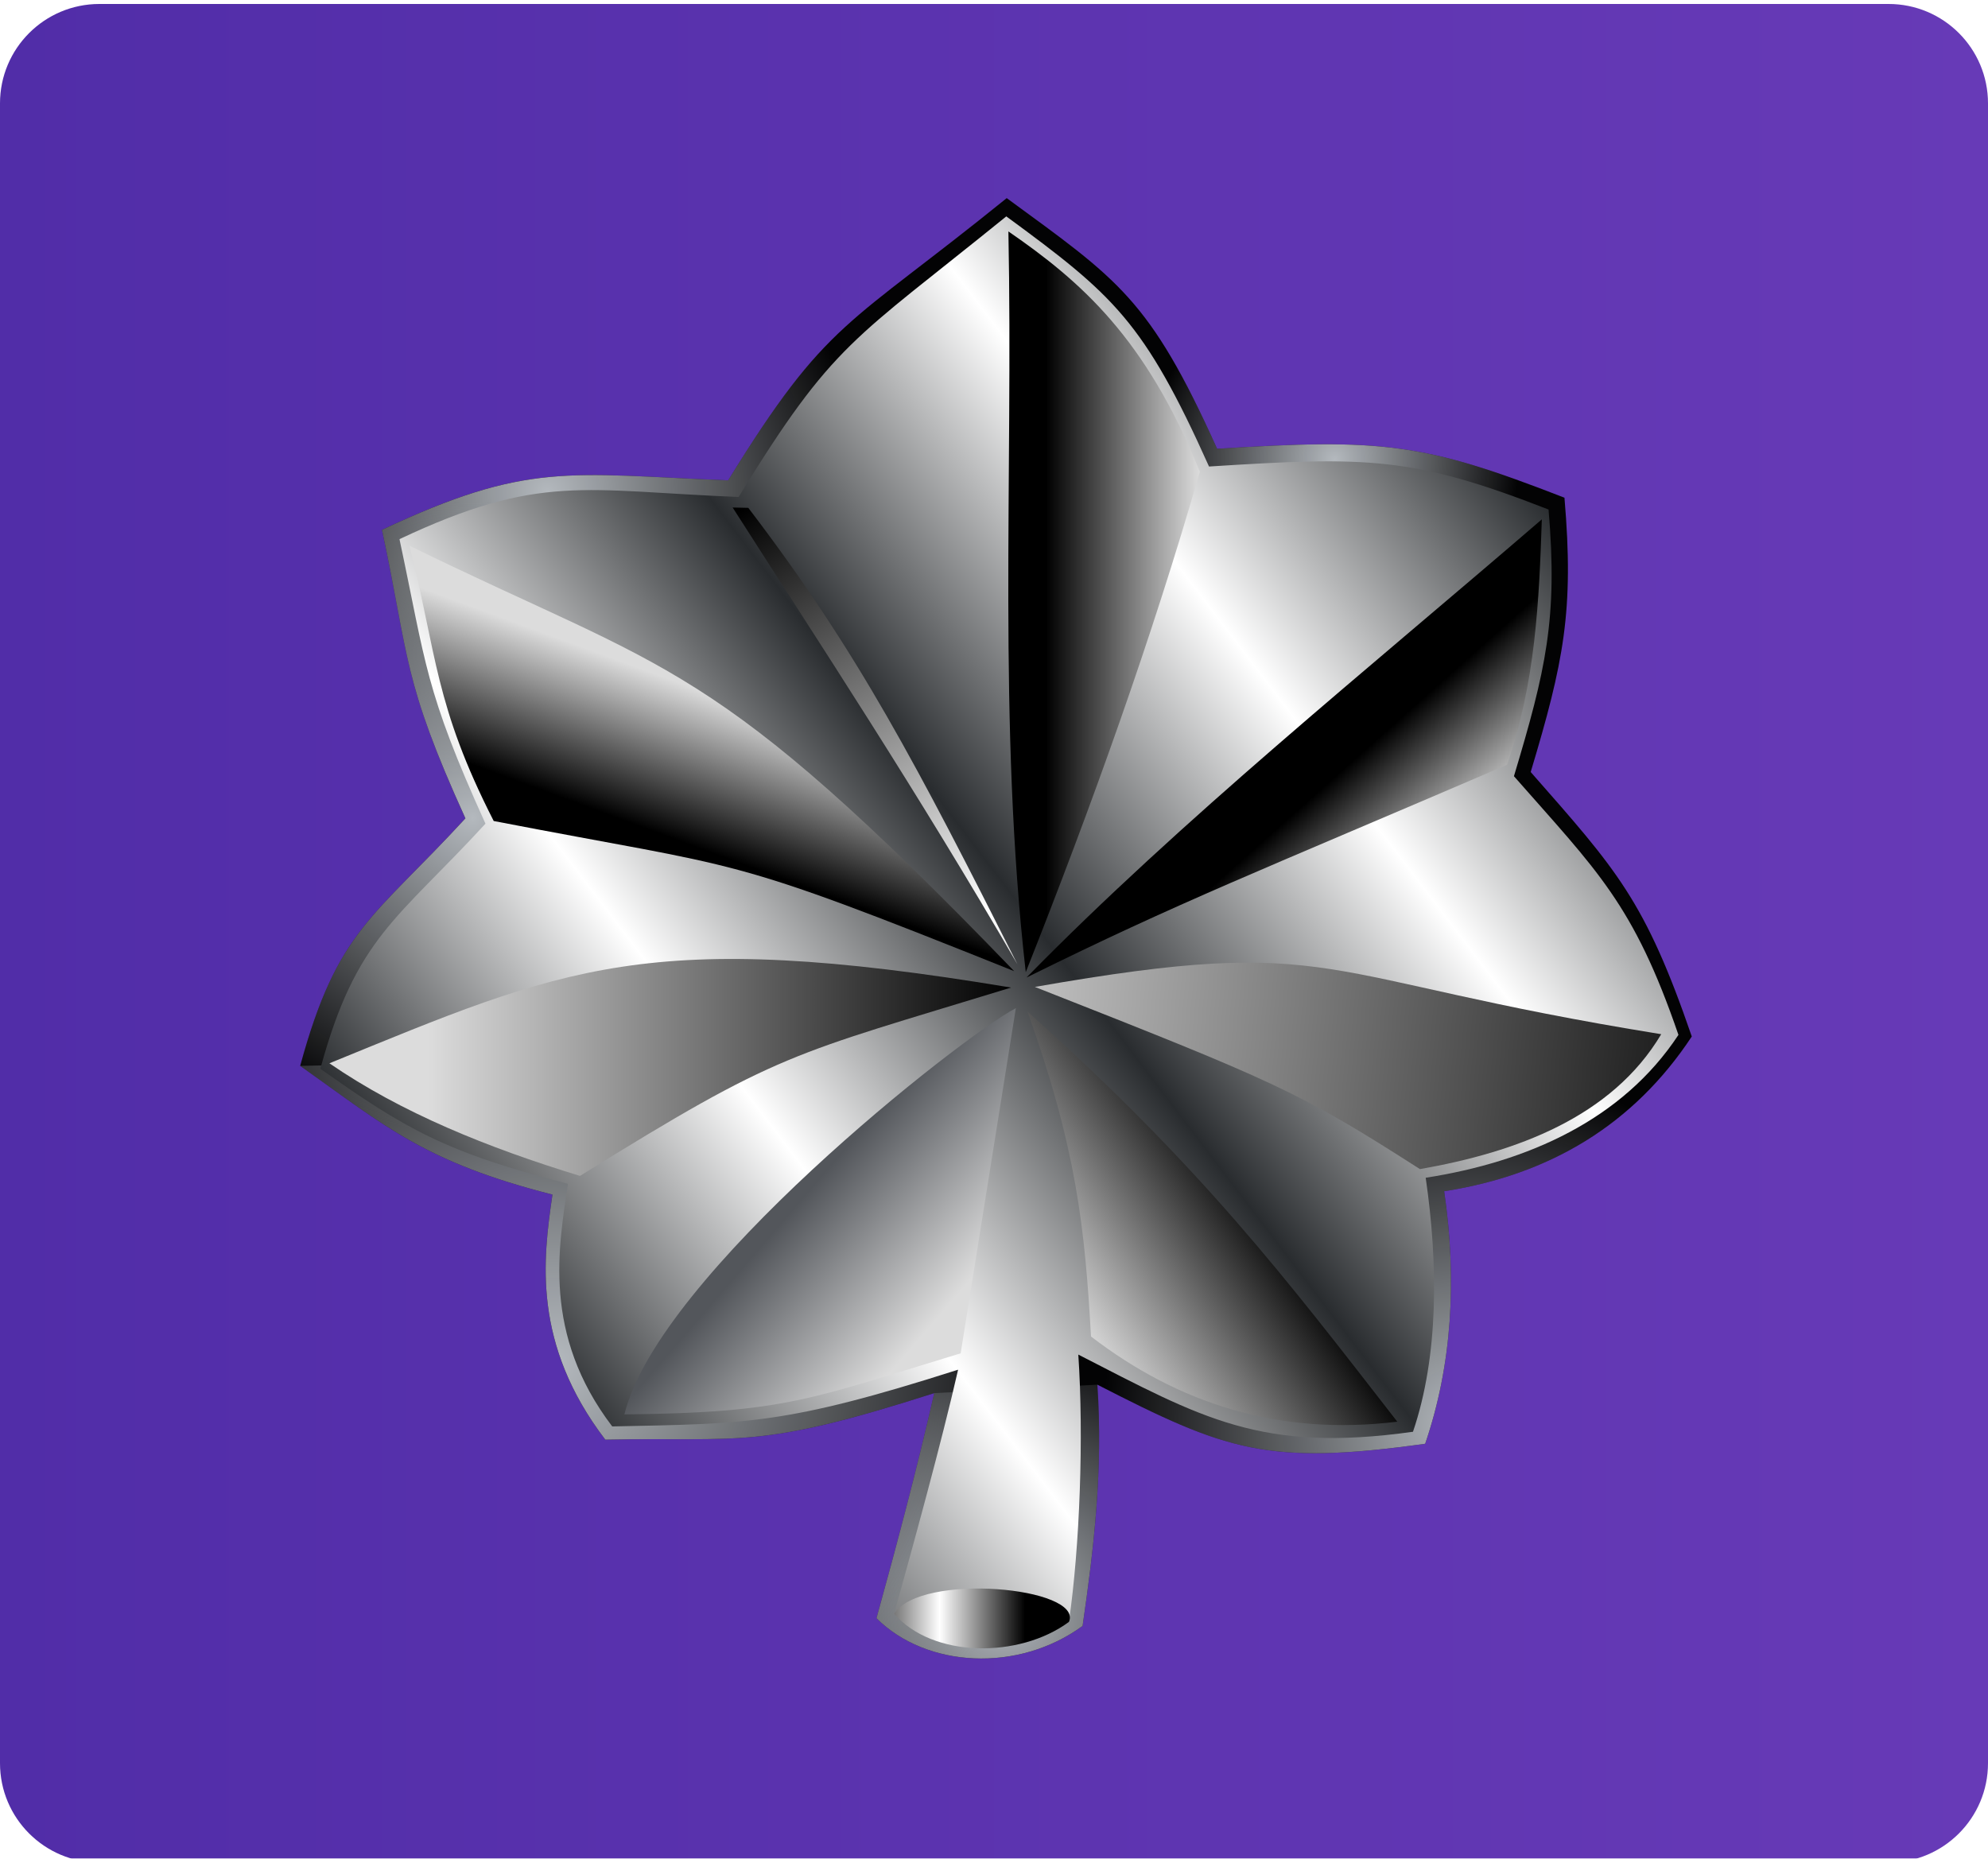
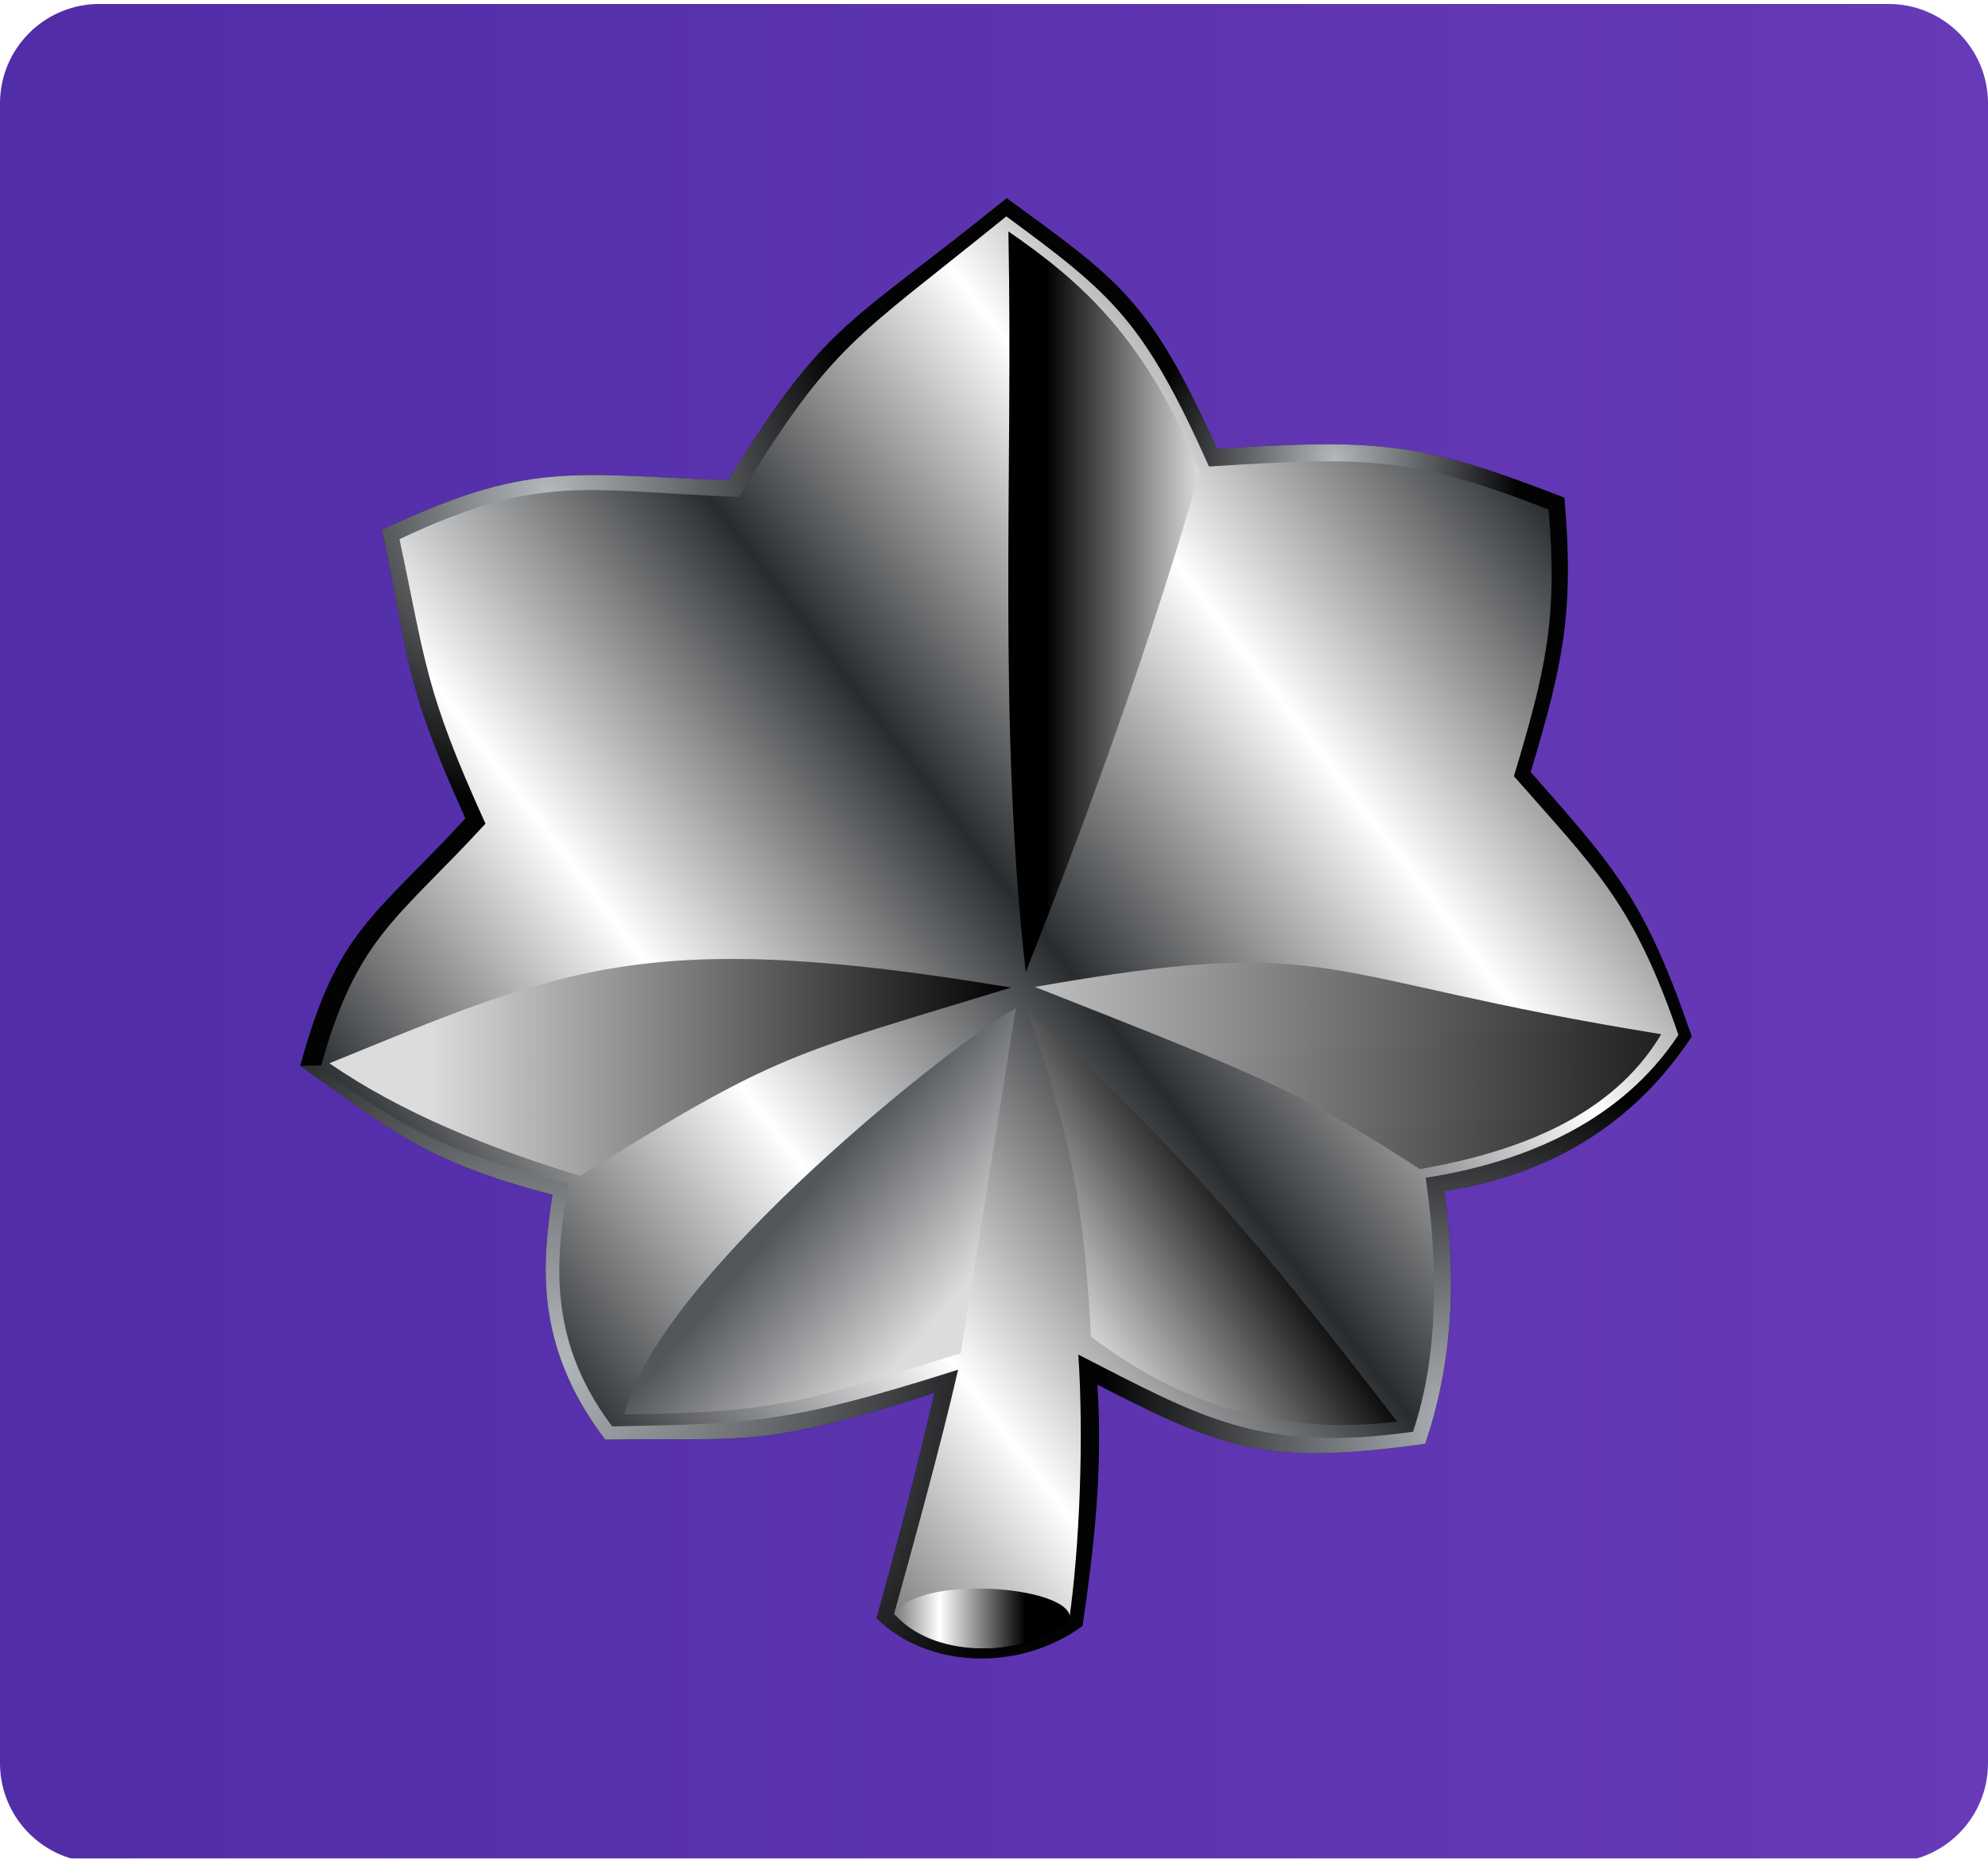
<svg xmlns="http://www.w3.org/2000/svg" width="1000" height="935" viewBox="0 0 1000 935">
  <linearGradient id="linearGradient1" x1="0" y1="467.5" x2="1000" y2="467.5" gradientUnits="userSpaceOnUse">
    <stop offset="0" stop-color="#512da8" stop-opacity="1" />
    <stop offset="1" stop-color="#673ab7" stop-opacity="1" />
  </linearGradient>
  <filter id="filter1" x="0" y="0" width="1000" height="935" filterUnits="userSpaceOnUse" primitiveUnits="userSpaceOnUse" color-interpolation-filters="sRGB">
    <feFlood flood-color="#000000" flood-opacity="0.5" />
    <feComposite in2="SourceGraphic" operator="out" />
    <feGaussianBlur stdDeviation="100" />
    <feOffset dx="0" dy="2" />
    <feComposite in2="SourceGraphic" operator="atop" />
  </filter>
  <path id="Rounded-Rectangle" fill="url(#linearGradient1)" fill-rule="evenodd" stroke="none" filter="url(#filter1)" d="M 50 0 C 22.386 0 0 22.386 0 50 L 0 885 C 0 912.614 22.386 935 50 935 L 950 935 C 977.614 935 1000 912.614 1000 885 L 1000 50 C 1000 22.386 977.614 0 950 0 Z" />
  <g id="US-O5insignia">
    <g id="layer2">
      <path id="path2170" fill="#030304" fill-rule="evenodd" stroke="none" d="M 440.89 814.061 C 465.93 839.047 512.081 841.653 544.568 817.953 C 550.23 778.967 554.888 739.517 551.998 696.583 C 616.53 729.657 637.466 737.438 716.892 726.306 C 730.372 686.708 732.978 644.21 726.445 599.275 C 779.731 590.977 821.732 565.753 851 521.428 C 827.448 452.854 813.284 437.667 769.969 388.382 C 786.552 333.15 791.835 307.381 786.953 250.381 C 715.775 222.61 694.748 220.557 612.234 225.771 C 578.305 150.176 562.452 140.741 506.396 99.666 C 426.1 164.716 416.098 160.642 366.279 241.659 C 285.695 238.434 265.415 232.033 192.134 266.555 C 206.063 331.737 202.32 341.674 234.11 411.691 C 188.136 461.739 169.733 467.413 151 536.201 C 194.598 567.04 213.649 584.575 277.899 600.956 C 273.085 633.732 267.79 676.086 304.477 724.249 C 374.496 722.809 379.761 729.608 469.95 700.829 C 461.047 739.749 451.118 777.128 440.89 814.061 Z" />
      <radialGradient id="radialGradient1" cx="671.323" cy="230.98" r="92.899" fx="671.323" fy="230.98" gradientUnits="userSpaceOnUse">
        <stop offset="1e-05" stop-color="#b4b9be" stop-opacity="1" />
        <stop offset="1" stop-color="#b4b9be" stop-opacity="0" />
      </radialGradient>
      <path id="path5156" fill="url(#radialGradient1)" fill-rule="evenodd" stroke="none" d="M 440.89 814.061 C 465.93 839.047 512.081 841.653 544.568 817.953 C 550.23 778.967 554.888 739.517 551.998 696.583 C 616.53 729.657 637.466 737.438 716.892 726.306 C 730.372 686.708 732.978 644.21 726.445 599.275 C 779.731 590.977 821.732 565.753 851 521.428 C 827.448 452.854 813.284 437.667 769.969 388.381 C 786.552 333.15 791.835 307.381 786.953 250.381 C 715.775 222.61 694.748 220.557 612.234 225.771 C 578.305 150.176 562.452 140.741 506.396 99.666 C 426.1 164.716 416.098 160.642 366.279 241.659 C 285.695 238.434 265.415 232.033 192.134 266.555 C 206.063 331.737 202.32 341.674 234.11 411.691 C 188.136 461.739 169.733 467.413 151 536.201 C 194.598 567.04 213.649 584.575 277.899 600.956 C 273.085 633.732 267.79 676.086 304.477 724.249 C 374.496 722.809 379.761 729.608 469.95 700.829 C 461.047 739.749 451.118 777.128 440.89 814.061 Z" />
      <radialGradient id="radialGradient2" cx="735.818" cy="717.405" r="181.282" fx="735.818" fy="717.405" gradientUnits="userSpaceOnUse">
        <stop offset="1e-05" stop-color="#b4b9be" stop-opacity="1" />
        <stop offset="1" stop-color="#b4b9be" stop-opacity="0" />
      </radialGradient>
      <path id="path3143" fill="url(#radialGradient2)" fill-rule="evenodd" stroke="none" d="M 440.89 814.061 C 465.93 839.047 512.081 841.653 544.568 817.953 C 550.23 778.967 554.888 739.517 551.998 696.583 C 616.53 729.657 637.466 737.438 716.892 726.306 C 730.372 686.708 732.978 644.21 726.445 599.275 C 779.731 590.977 821.732 565.753 851 521.428 L 151 536.201 C 194.598 567.04 213.649 584.575 277.899 600.956 C 273.085 633.732 267.79 676.086 304.477 724.249 C 374.496 722.809 379.761 729.608 469.95 700.829 C 461.047 739.749 451.118 777.128 440.89 814.061 Z" />
      <radialGradient id="radialGradient3" cx="504.26" cy="810.821" r="144.708" fx="504.26" fy="810.821" gradientUnits="userSpaceOnUse">
        <stop offset="1e-05" stop-color="#b4b9be" stop-opacity="1" />
        <stop offset="1" stop-color="#b4b9be" stop-opacity="0" />
      </radialGradient>
-       <path id="path4126" fill="url(#radialGradient3)" fill-rule="evenodd" stroke="none" d="M 440.89 814.061 C 465.93 839.047 512.081 841.653 544.568 817.953 C 550.23 778.967 554.888 739.517 551.998 696.583 L 469.95 700.829 C 461.047 739.749 451.118 777.128 440.89 814.061 Z" />
      <radialGradient id="radialGradient4" cx="278.93" cy="685.417" r="256.429" fx="278.93" fy="685.417" gradientUnits="userSpaceOnUse">
        <stop offset="1e-05" stop-color="#b4b9be" stop-opacity="1" />
        <stop offset="1" stop-color="#b4b9be" stop-opacity="0" />
      </radialGradient>
      <path id="path4130" fill="url(#radialGradient4)" fill-rule="evenodd" stroke="none" d="M 440.89 814.061 C 465.93 839.047 512.081 841.653 544.568 817.953 C 550.23 778.967 554.888 739.517 551.998 696.583 C 616.53 729.657 637.466 737.438 716.892 726.306 C 730.372 686.708 732.978 644.21 726.445 599.275 C 779.731 590.977 821.732 565.753 851 521.428 L 151 536.201 C 194.598 567.04 213.649 584.575 277.899 600.956 C 273.085 633.732 267.79 676.086 304.477 724.249 C 374.496 722.809 379.761 729.608 469.95 700.829 C 461.047 739.749 451.118 777.128 440.89 814.061 Z" />
      <radialGradient id="radialGradient5" cx="275.312" cy="247.666" r="159.374" fx="275.312" fy="247.666" gradientUnits="userSpaceOnUse">
        <stop offset="1e-05" stop-color="#b4b9be" stop-opacity="1" />
        <stop offset="1" stop-color="#b4b9be" stop-opacity="0" />
      </radialGradient>
      <path id="path4136" fill="url(#radialGradient5)" fill-rule="evenodd" stroke="none" d="M 440.89 814.061 C 465.93 839.047 512.081 841.653 544.568 817.953 C 550.23 778.967 554.888 739.517 551.998 696.583 C 616.53 729.657 637.466 737.438 716.891 726.306 C 730.372 686.708 732.978 644.21 726.445 599.275 C 779.731 590.977 821.732 565.753 851 521.428 C 827.448 452.854 813.284 437.667 769.969 388.382 C 786.552 333.15 791.835 307.381 786.953 250.381 C 715.775 222.61 694.748 220.557 612.234 225.771 C 578.305 150.176 562.452 140.741 506.396 99.666 C 426.1 164.716 416.098 160.642 366.279 241.659 C 285.695 238.434 265.415 232.033 192.134 266.555 C 206.063 331.737 202.32 341.674 234.11 411.691 C 188.136 461.739 169.733 467.413 151 536.201 C 194.598 567.04 213.649 584.575 277.899 600.956 C 273.085 633.732 267.79 676.086 304.477 724.249 C 374.496 722.81 379.761 729.608 469.95 700.829 C 461.047 739.749 451.118 777.128 440.89 814.061 Z" />
      <radialGradient id="radialGradient6" cx="237.91" cy="411.392" r="159.374" fx="237.91" fy="411.392" gradientUnits="userSpaceOnUse">
        <stop offset="1e-05" stop-color="#b4b9be" stop-opacity="1" />
        <stop offset="1" stop-color="#b4b9be" stop-opacity="0" />
      </radialGradient>
-       <path id="path9168" fill="url(#radialGradient6)" fill-rule="evenodd" stroke="none" d="M 440.89 814.061 C 465.93 839.047 512.081 841.653 544.567 817.953 C 550.23 778.967 554.888 739.517 551.998 696.583 C 616.53 729.657 637.466 737.438 716.892 726.306 C 730.372 686.708 732.978 644.21 726.446 599.275 C 779.731 590.977 821.732 565.753 851 521.428 C 827.448 452.854 813.285 437.667 769.969 388.381 C 786.552 333.15 791.835 307.381 786.953 250.381 C 715.775 222.61 694.748 220.557 612.234 225.771 C 578.305 150.176 562.452 140.741 506.396 99.666 C 426.1 164.715 416.098 160.641 366.279 241.659 C 285.695 238.434 265.415 232.033 192.134 266.555 C 206.062 331.737 202.32 341.674 234.11 411.691 C 188.136 461.739 169.733 467.413 151 536.201 C 194.598 567.04 213.649 584.575 277.899 600.956 C 273.085 633.732 267.79 676.086 304.478 724.249 C 374.496 722.809 379.761 729.608 469.95 700.829 C 461.047 739.749 451.117 777.128 440.89 814.061 Z" />
    </g>
    <g id="layer1">
      <linearGradient id="linearGradient2" x1="257.654" y1="670.535" x2="788.243" y2="266.263" gradientUnits="userSpaceOnUse">
        <stop offset="1e-05" stop-color="#292c2f" stop-opacity="1" />
        <stop offset="0.25" stop-color="#ffffff" stop-opacity="1" />
        <stop offset="0.5" stop-color="#292c2f" stop-opacity="1" />
        <stop offset="0.75" stop-color="#ffffff" stop-opacity="1" />
        <stop offset="1" stop-color="#292c2f" stop-opacity="1" />
      </linearGradient>
      <path id="path4152" fill="url(#linearGradient2)" fill-rule="evenodd" stroke="none" d="M 449.727 812.016 C 473.853 832.872 506.391 835.335 537.692 815.77 C 543.148 778.167 545.198 722.856 542.414 681.446 C 604.589 713.346 634.224 731.01 710.75 720.273 C 723.739 682.08 723.447 635.835 717.153 592.494 C 768.493 584.49 816.092 563.364 844.291 520.611 C 821.599 454.469 803.274 438.02 761.54 390.483 C 777.518 337.211 783.658 311.305 778.955 256.327 C 710.375 229.542 687.664 229.663 608.162 234.692 C 575.472 161.779 560.198 148.475 506.188 108.857 C 428.824 171.599 419.537 171.873 371.537 250.017 C 293.896 246.906 271.553 237.93 200.948 271.227 C 214.368 334.097 213.564 346.833 244.194 414.367 C 199.898 462.639 179.192 471.29 161.142 537.638 C 203.149 567.382 223.779 579.717 285.683 595.516 C 281.045 627.13 272.615 671.134 307.964 717.588 C 375.426 716.199 395.048 716.802 481.944 689.044 C 473.366 726.583 459.581 776.394 449.727 812.016 Z" />
    </g>
    <g id="layer5">
      <linearGradient id="linearGradient3" x1="431.048" y1="571.098" x2="499.784" y2="630.421" gradientUnits="userSpaceOnUse">
        <stop offset="1e-05" stop-color="#53565b" stop-opacity="1" />
        <stop offset="1" stop-color="#dcdcdc" stop-opacity="1" />
      </linearGradient>
      <path id="path5178" fill="url(#linearGradient3)" fill-rule="evenodd" stroke="none" d="M 510.993 507.148 L 483.233 680.805 C 407.68 703.656 395.649 710.721 314.084 711.528 C 331.144 641.486 482.881 521.972 510.993 507.148 Z" />
      <linearGradient id="linearGradient4" x1="215.435" y1="536.987" x2="509.311" y2="536.987" gradientUnits="userSpaceOnUse">
        <stop offset="1e-05" stop-color="#dcdcdc" stop-opacity="1" />
        <stop offset="1" stop-color="#000000" stop-opacity="1" />
      </linearGradient>
      <path id="path5190" fill="url(#linearGradient4)" fill-rule="evenodd" stroke="none" d="M 165.693 534.908 C 283.583 486.786 325.554 466.299 508.61 496.811 C 396.922 531.052 392.941 528.711 291.755 591.554 C 245.266 577.343 201.941 559.825 165.693 534.908 Z" />
      <linearGradient id="linearGradient5" x1="255.029" y1="311.503" x2="229.222" y2="381.561" gradientUnits="userSpaceOnUse">
        <stop offset="1e-05" stop-color="#dcdcdc" stop-opacity="1" />
        <stop offset="1" stop-color="#000000" stop-opacity="1" />
      </linearGradient>
-       <path id="path7220" fill="url(#linearGradient5)" fill-rule="evenodd" stroke="none" d="M 248.344 413.018 C 218.526 354.488 219.878 329.594 205.988 274.558 C 337.575 338.891 357.617 330.249 510.156 488.565 C 361.397 428.867 377.367 437.981 248.344 413.018 Z" />
      <linearGradient id="linearGradient6" x1="374.523" y1="255.313" x2="624.813" y2="661.158" gradientUnits="userSpaceOnUse">
        <stop offset="1e-05" stop-color="#000000" stop-opacity="1" />
        <stop offset="0.5" stop-color="#ffffff" stop-opacity="1" />
        <stop offset="1" stop-color="#000000" stop-opacity="1" />
      </linearGradient>
-       <path id="path10153" fill="url(#linearGradient6)" fill-rule="evenodd" stroke="none" d="M 511.828 485.159 C 461.252 397.834 412.022 323.37 368.531 255.313 L 376.413 255.488 C 431.856 328.117 461.465 385.491 511.828 485.159 Z" />
      <linearGradient id="linearGradient7" x1="603.536" y1="302.741" x2="526.119" y2="302.741" gradientUnits="userSpaceOnUse">
        <stop offset="1e-05" stop-color="#dcdcdc" stop-opacity="1" />
        <stop offset="1" stop-color="#000000" stop-opacity="1" />
      </linearGradient>
      <path id="path12109" fill="url(#linearGradient7)" fill-rule="evenodd" stroke="none" d="M 507.247 116.423 C 543.979 141.746 576.29 170.108 603.536 237.28 C 579.392 321.207 549.274 405.134 515.977 489.06 C 501.779 363.719 509.682 240.588 507.247 116.423 Z" />
      <linearGradient id="linearGradient8" x1="768.492" y1="393.598" x2="724.05" y2="343.819" gradientUnits="userSpaceOnUse">
        <stop offset="1e-05" stop-color="#dcdcdc" stop-opacity="1" />
        <stop offset="1" stop-color="#000000" stop-opacity="1" />
      </linearGradient>
-       <path id="path13088" fill="url(#linearGradient8)" fill-rule="evenodd" stroke="none" d="M 516.354 491.76 C 593.916 453.417 631.451 439.106 758.056 384.746 C 772.368 343.587 774.194 302.427 775.57 261.268 C 687.171 337.434 594.391 412.14 516.354 491.76 Z" />
      <linearGradient id="linearGradient9" x1="463.114" y1="494.923" x2="899.163" y2="536.208" gradientUnits="userSpaceOnUse">
        <stop offset="1e-05" stop-color="#dcdcdc" stop-opacity="1" />
        <stop offset="1" stop-color="#000000" stop-opacity="1" />
      </linearGradient>
-       <path id="path13100" fill="url(#linearGradient9)" fill-rule="evenodd" stroke="none" d="M 520.559 496.491 C 674.504 469.505 658.115 491.64 835.625 520.27 C 810.81 562.01 762.712 579.641 714.255 588.138 C 653.327 549.102 642.124 544.343 520.559 496.491 Z" />
+       <path id="path13100" fill="url(#linearGradient9)" fill-rule="evenodd" stroke="none" d="M 520.559 496.491 C 674.504 469.505 658.115 491.64 835.625 520.27 C 810.81 562.01 762.712 579.641 714.255 588.138 C 653.327 549.102 642.124 544.343 520.559 496.491 " />
      <linearGradient id="linearGradient10" x1="546.8" y1="676.865" x2="641.288" y2="612.892" gradientUnits="userSpaceOnUse">
        <stop offset="1e-05" stop-color="#dcdcdc" stop-opacity="1" />
        <stop offset="1" stop-color="#000000" stop-opacity="1" />
      </linearGradient>
      <path id="path13110" fill="url(#linearGradient10)" fill-rule="evenodd" stroke="none" d="M 702.861 715.205 C 643.15 722.508 592.665 705.977 548.796 672.354 C 545.727 617.861 541.491 577.735 516.844 508.876 C 604.79 587.549 646.631 642.84 702.861 715.205 Z" />
      <linearGradient id="linearGradient11" x1="429.63" y1="814.176" x2="515.63" y2="814.176" gradientUnits="userSpaceOnUse">
        <stop offset="1e-05" stop-color="#000000" stop-opacity="1" />
        <stop offset="0.5" stop-color="#ffffff" stop-opacity="1" />
        <stop offset="1" stop-color="#000000" stop-opacity="1" />
      </linearGradient>
      <path id="path15058" fill="url(#linearGradient11)" fill-rule="evenodd" stroke="none" d="M 449.756 811.803 C 463.253 790.804 544.974 798.528 537.722 815.907 C 512.785 834.353 469.144 834.224 449.756 811.803 Z" />
    </g>
  </g>
</svg>